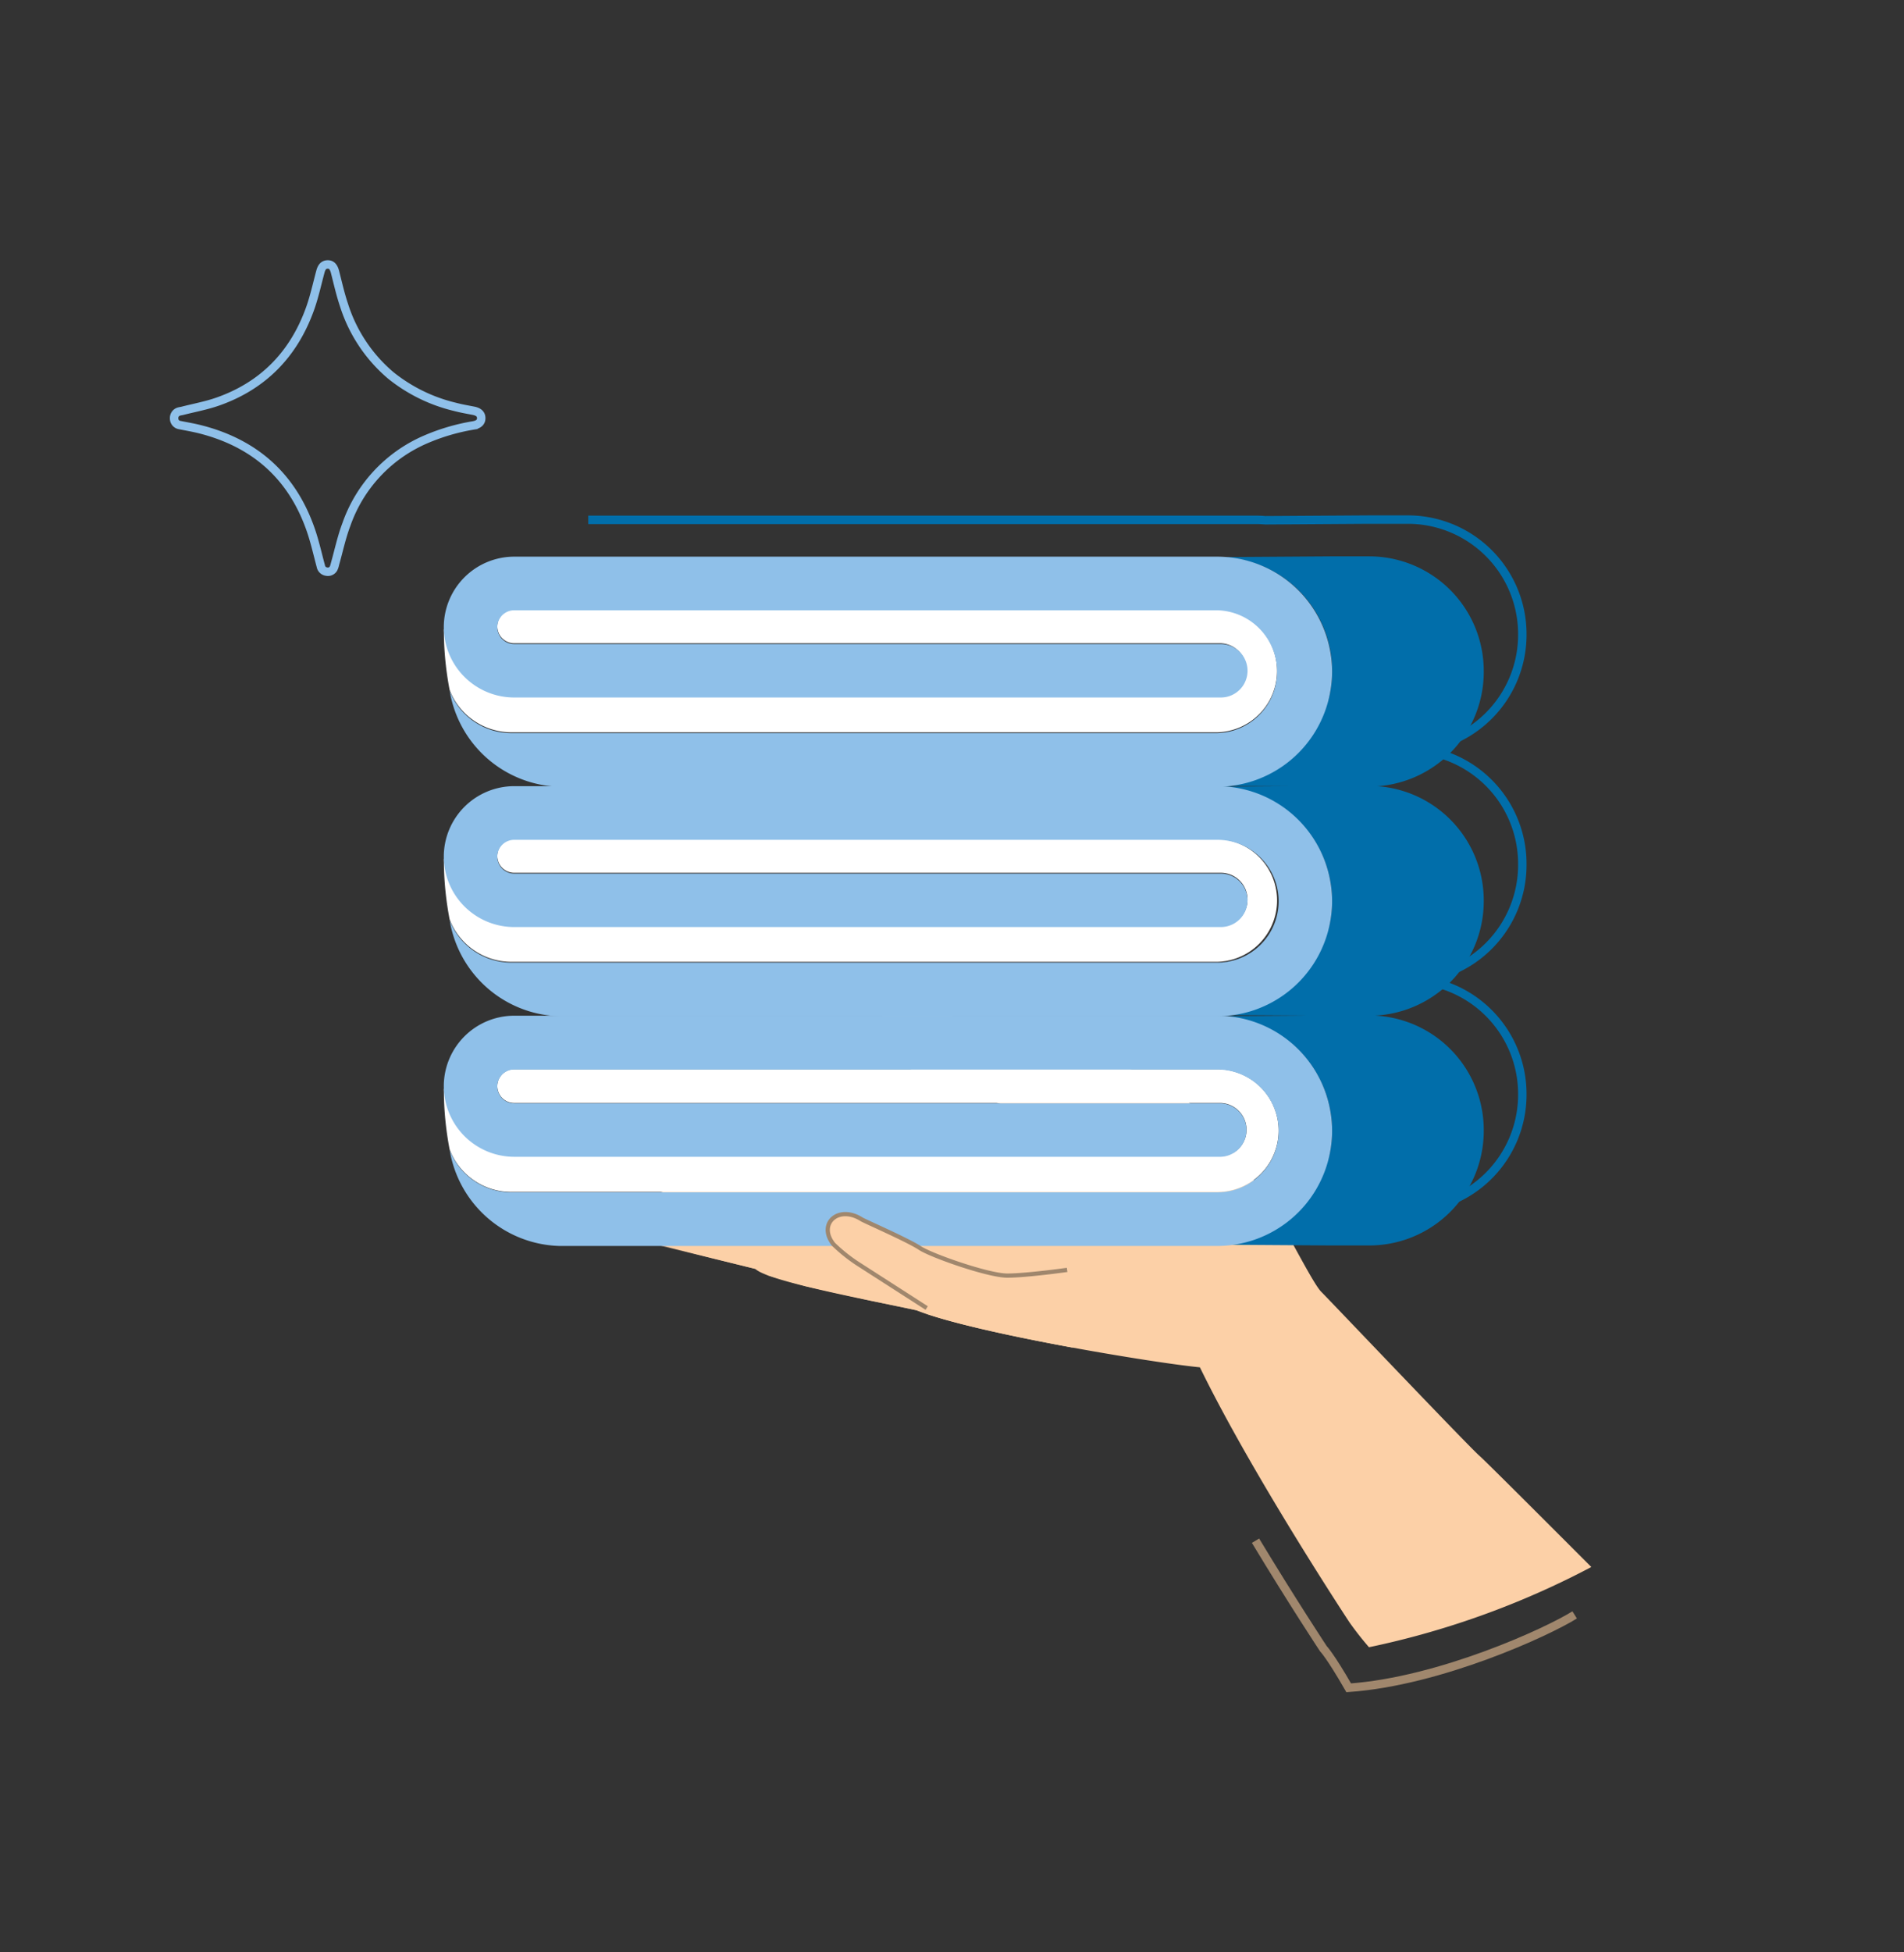
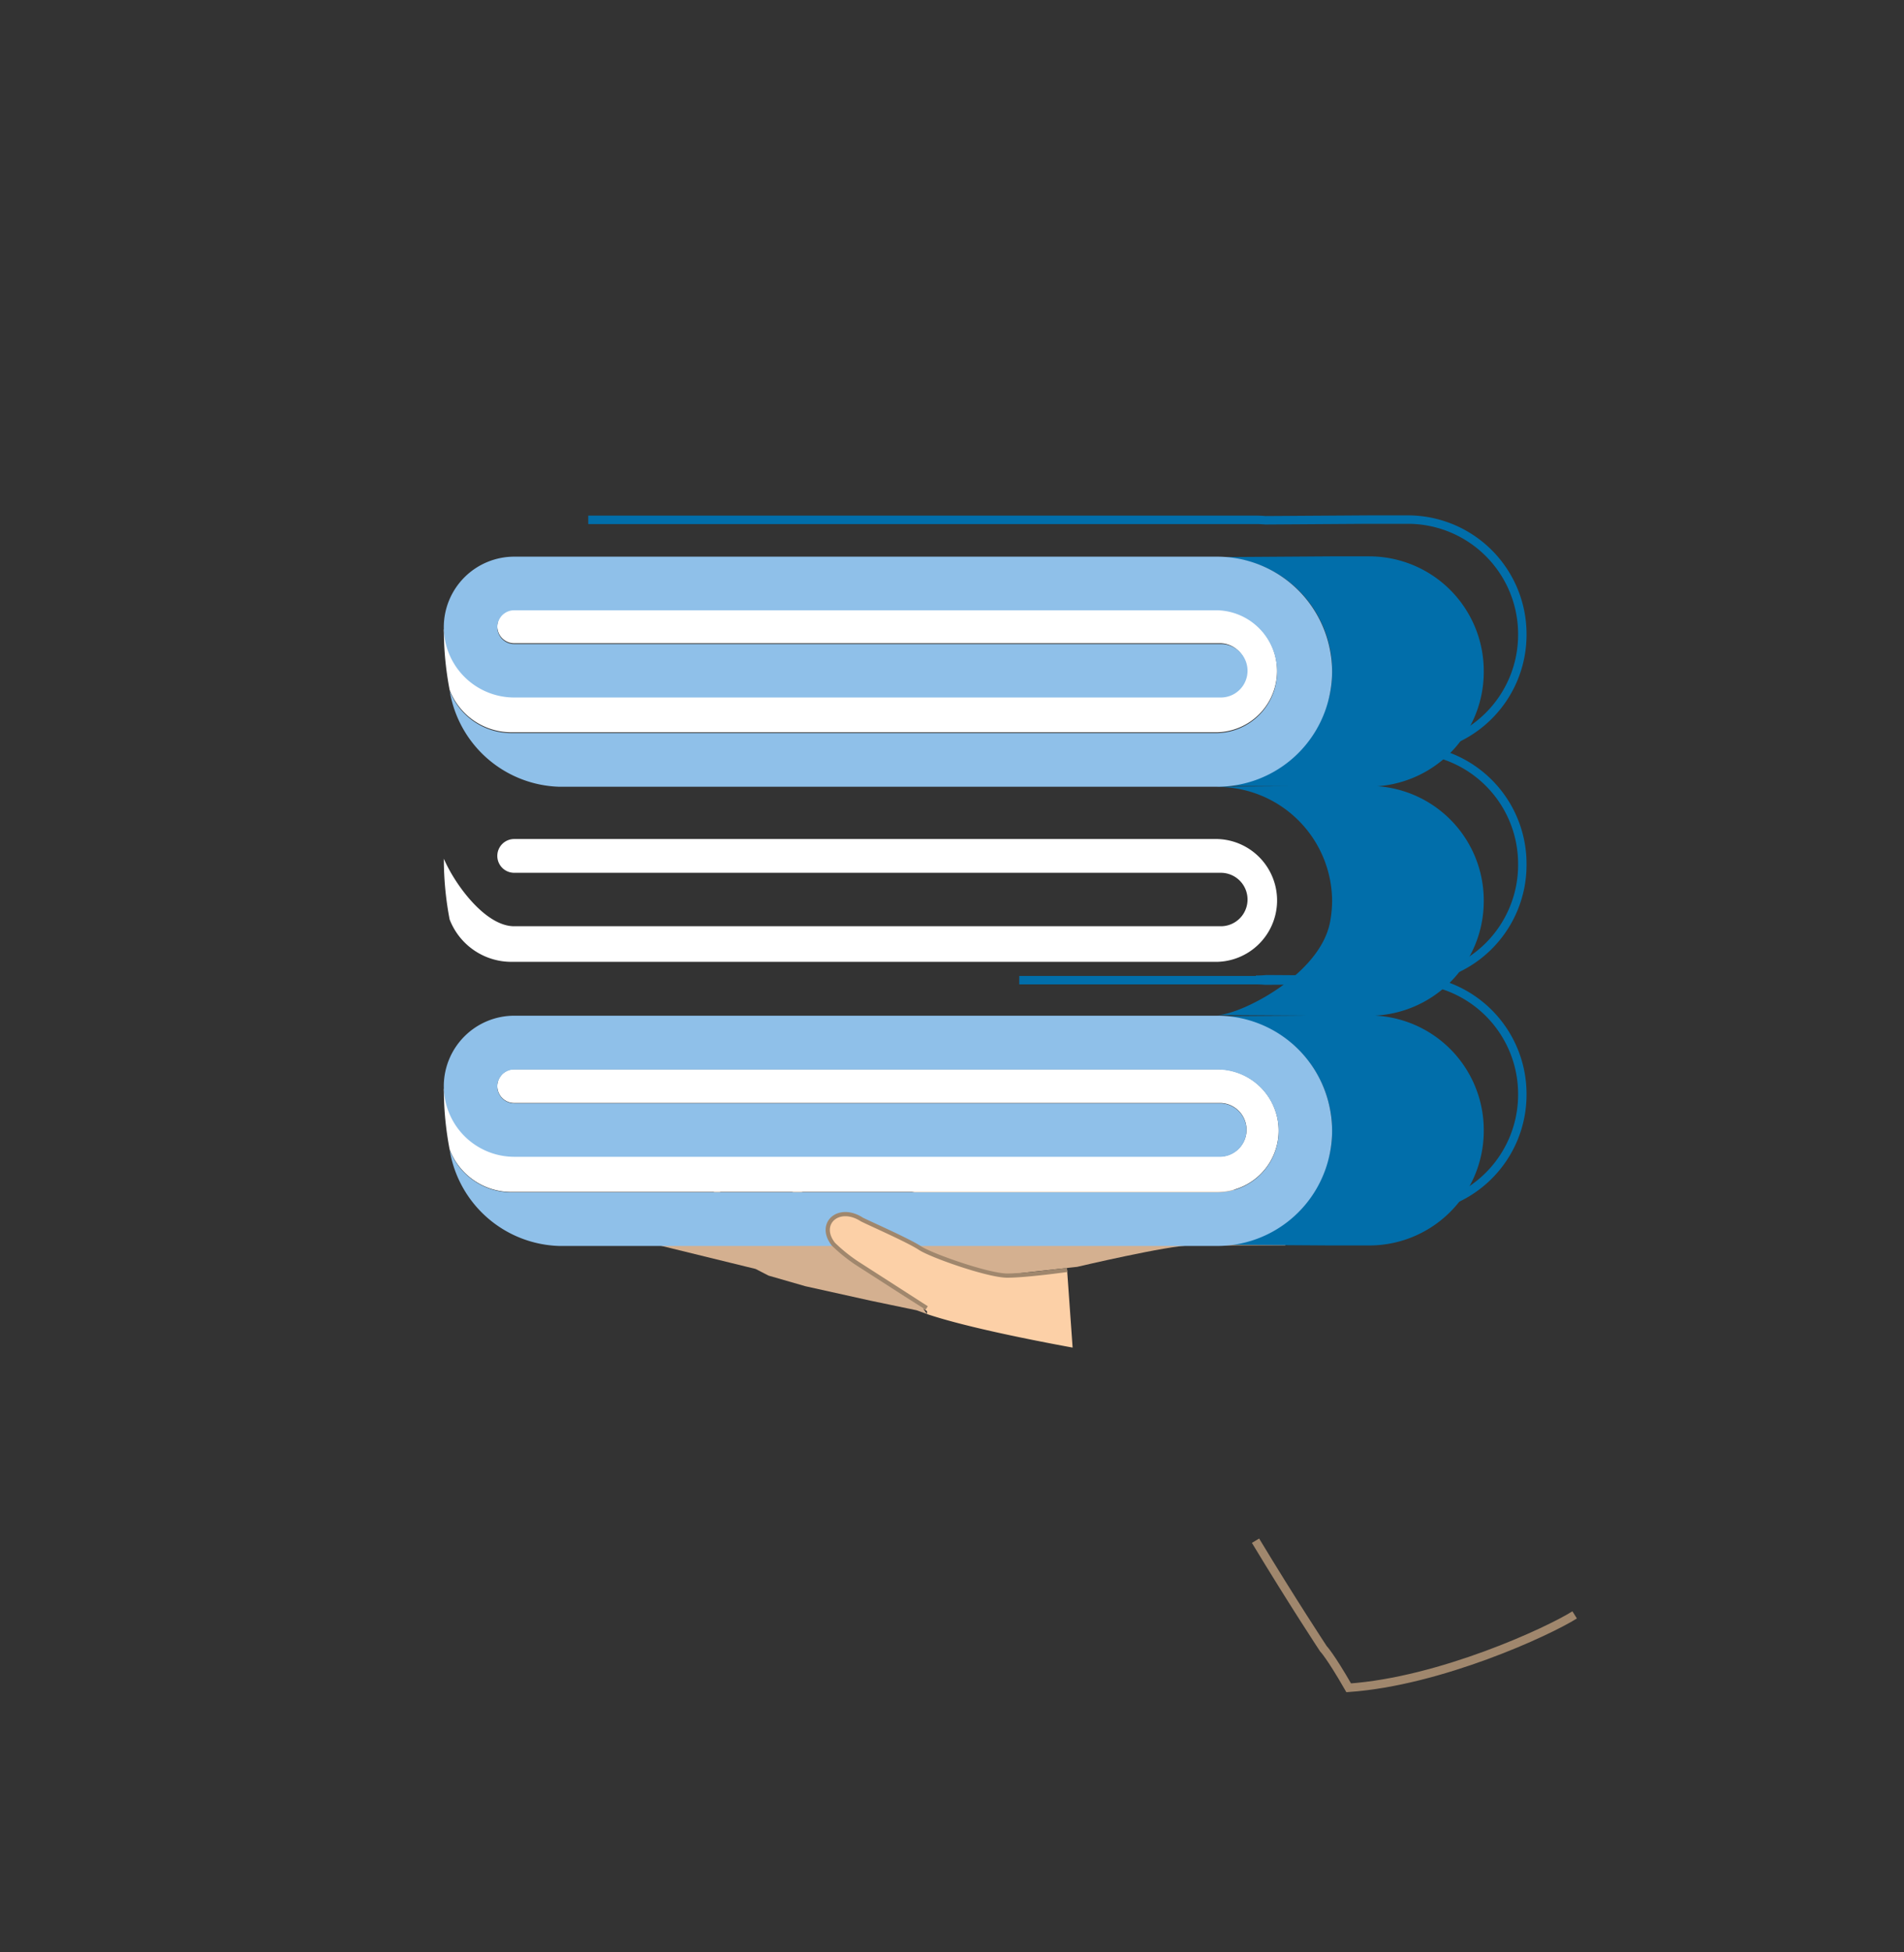
<svg xmlns="http://www.w3.org/2000/svg" id="Ebene_1" data-name="Ebene 1" viewBox="0 0 451.16 462.41">
  <rect x="0" y="0" width="451.16" height="462.41" fill="#333333" stroke="none" />
  <defs>
    <style>.cls-1,.cls-3,.cls-5,.cls-6{fill:none;stroke-miterlimit:10;}.cls-1{stroke:#8fc0e9;}.cls-1,.cls-5,.cls-6{stroke-width:2px;}.cls-2{fill:#d4b090;}.cls-3,.cls-5{stroke:#a0876d;}.cls-4{fill:#fcd0a7;}.cls-6{stroke:#016eaa;}.cls-7{fill:#fff;}.cls-8{fill:#016eaa;}.cls-9{fill:#8fc0e9;}</style>
  </defs>
-   <path class="cls-1" d="M77.71,62.64c.88,0,1.37.61,1.68,1.8.67,2.62,1.26,5.26,2.12,7.81A36.08,36.08,0,0,0,92.62,88.94a38.51,38.51,0,0,0,15.23,7.44c1.43.38,2.89.63,4.34.91,1.22.24,1.83.8,1.84,1.74s-.61,1.52-1.84,1.73a48.59,48.59,0,0,0-11.5,3.4,34.21,34.21,0,0,0-18.62,20.09c-1.14,3-1.81,6.23-2.7,9.36a4.55,4.55,0,0,1-.35,1.06,1.52,1.52,0,0,1-1.65.72,1.57,1.57,0,0,1-1.35-1.3c-.81-3-1.46-6-2.49-8.88-4.44-12.55-13.29-20.29-26.15-23.54-1.6-.4-3.24-.68-4.85-1a1.55,1.55,0,0,1-1.27-1.57,1.57,1.57,0,0,1,1.27-1.65c.22-.06.46-.08.68-.14,2.78-.71,5.63-1.23,8.33-2.17,10.77-3.76,18-11.19,21.86-21.83,1.06-2.91,1.72-6,2.53-9C76.24,63.18,76.76,62.62,77.71,62.64Z" />
  <path class="cls-2" d="M198.69,287.58l17.3,8,11.87,4.63,6.55,1.65,2.28.25,18.57-2.05s21.59-5.09,27-5.09c9.72,0,22.34,0,22.34,0l-12.05-13.18-50-7.21Z" />
  <path class="cls-3" d="M181.26,290.78s-8.21-5.63-10.09-7.3-5.62-5-5.62-7.7,4.37-4.37,6.87-3.12,11,6.45,14,8.32,12.28,5.83,12.49,5.62" />
  <polygon class="cls-2" points="156.32 292.45 156.32 295 177.11 300.09 179.04 300.56 182.11 302.14 190.82 304.65 206.29 308.08 217.18 310.35 219.67 311.25 218.11 309.02 203 299.16 197.49 294.71 177.68 289.19 161.48 292.16 156.32 292.45" />
-   <path class="cls-4" d="M350.53,344.79c-2.7-2.37-35.11-36.46-37.47-38.83s-10.47-19.24-14.85-25-13.51-17.89-17.9-20.93-9.45-6.08-14.51-7.43-13.84-4.05-16.88-4.72-15.87-4.05-18.91-5.4-10.8-4.73-13.5-4.73-8.44,1-8.1,5.4,5.4,8.78,7.42,10.13,20.26,7.76,26.34,10.13,2,6.07-.34,7.76-11.14,2.37-15.53,2.7-31.06,1-35.45,1H160.13c-4.73,0-7.43,3-6.75,4.72s4.05,3.72,8.1,3.38a4.29,4.29,0,0,0-.34,2.7,45.44,45.44,0,0,1-9.11-.34c-5.4,1.69.34,7.43,1.69,8.44S175,299.55,179,300.56c3,3,29,7.77,38.14,9.79,13.51,5.4,56.38,12.49,67.18,13.51,12.5,25.65,35.45,60.42,35.45,60.42a73.84,73.84,0,0,0,4.62,5.88,200.48,200.48,0,0,0,52.68-19C364.31,358.39,351.84,345.93,350.53,344.79Z" />
  <path class="cls-5" d="M373.12,382.5c-6.35,4-31.83,15.74-53.54,17.27-4.38-7.63-6-9.26-6-9.26s-7.4-11.2-16.08-25.58" />
  <path class="cls-6" d="M297.59,177.35c.87,0,1.73,0,2.58-.13l24.16.16-24.49.17c-.74-.06-1.49-.1-2.25-.1H241.52m56.07,108.93c.87,0,1.73-.05,2.58-.13l24.16.16h9.34a27.13,27.13,0,0,0,27.05-27.05V259a27.13,27.13,0,0,0-27.05-27,27.13,27.13,0,0,0,27.05-27.06v-.4a27.13,27.13,0,0,0-27.05-27.06,27.13,27.13,0,0,0,27.05-27v-.41a27.13,27.13,0,0,0-27.05-27h-9.34l-24.49.16c-.74-.06-1.49-.1-2.25-.1H139.39m158.2,108.93q1.31,0,2.58-.12l24.16.16-24.49.16c-.74-.06-1.49-.1-2.25-.1H241.52" />
  <path class="cls-7" d="M121,282.33H288.44a14.54,14.54,0,1,0,0-29.08H121.84a4,4,0,1,0,0,8H289.28a6.34,6.34,0,0,1,0,12.67H121.84c-6.9,0-14.14-10.06-16.67-16.05a76.3,76.3,0,0,0,1.37,14.39A15.67,15.67,0,0,0,121,282.33Z" />
  <path class="cls-8" d="M324.52,240.52h-9.34l-26.71.18v.06a27.09,27.09,0,0,1,26.71,22.12,25.88,25.88,0,0,1,0,9.82c-2.31,12.63-21.37,22.08-26.71,22.12v0l26.71.18h9.34a27.13,27.13,0,0,0,27.06-27v-.41A27.13,27.13,0,0,0,324.52,240.52Z" />
  <path class="cls-9" d="M315.65,267.79a27.42,27.42,0,0,0-.47-4.91h0a27.23,27.23,0,0,0-26.74-22.3H121.84a16.7,16.7,0,0,0-16.68,16.69,16.52,16.52,0,0,0,1.31,6.48A16.7,16.7,0,0,0,121.84,274H289.28a6.34,6.34,0,0,0,0-12.67H121.84a4,4,0,1,1,0-8h166.6a14.54,14.54,0,1,1,0,29.08H121a15.67,15.67,0,0,1-14.44-10,27.13,27.13,0,0,0,26,22.71H288.44a27.23,27.23,0,0,0,26.74-22.3h0A27.22,27.22,0,0,0,315.65,267.79Z" />
  <path class="cls-7" d="M121,227.82H288.44a14.55,14.55,0,0,0,0-29.09H121.84a4,4,0,1,0,0,8H289.28a6.33,6.33,0,1,1,0,12.66H121.84c-6.9,0-14.14-10.05-16.67-16a76.28,76.28,0,0,0,1.37,14.38A15.68,15.68,0,0,0,121,227.82Z" />
  <path class="cls-8" d="M324.52,186.15h-9.34l-26.71.18v.06a27.16,27.16,0,0,1,27.18,27,27.42,27.42,0,0,1-.47,4.91c-2.31,12.64-21.37,22.08-26.71,22.12v0l26.71.17h9.34a27.13,27.13,0,0,0,27.06-27v-.41A27.13,27.13,0,0,0,324.52,186.15Z" />
-   <path class="cls-9" d="M315.65,213.42a27.31,27.31,0,0,0-.47-4.9h0a27.23,27.23,0,0,0-26.74-22.31H121.84a16.7,16.7,0,0,0-16.68,16.69,16.45,16.45,0,0,0,1.31,6.48,16.7,16.7,0,0,0,15.37,10.2H289.28a6.33,6.33,0,1,0,0-12.66H121.84a4,4,0,0,1,0-8h166.6a14.54,14.54,0,1,1,0,29.08H121a15.67,15.67,0,0,1-14.44-10,27.13,27.13,0,0,0,26,22.71H288.44a27.23,27.23,0,0,0,26.74-22.3h0A27.42,27.42,0,0,0,315.65,213.42Z" />
  <path class="cls-7" d="M121,173.45H288.44a14.55,14.55,0,0,0,0-29.09H121.84a4,4,0,1,0,0,8H289.28a6.34,6.34,0,0,1,0,12.67H121.84c-6.9,0-14.14-10.06-16.67-16a76.3,76.3,0,0,0,1.37,14.39A15.69,15.69,0,0,0,121,173.45Z" />
  <path class="cls-8" d="M324.52,131.78h-9.34l-26.71.18V132A26.92,26.92,0,0,1,315.18,164c-2.31,12.64-21.37,22.08-26.71,22.12v0l26.71.18h9.34a27.14,27.14,0,0,0,27.06-27.06v-.4A27.14,27.14,0,0,0,324.52,131.78Z" />
  <path class="cls-9" d="M315.65,159.05a27.31,27.31,0,0,0-.47-4.9h0a27.23,27.23,0,0,0-26.74-22.3H121.84a16.7,16.7,0,0,0-16.68,16.68,16.45,16.45,0,0,0,1.31,6.48,16.7,16.7,0,0,0,15.37,10.2H289.28a6.33,6.33,0,1,0,0-12.66H121.84a4,4,0,0,1,0-8h166.6a14.55,14.55,0,0,1,0,29.09H121a15.68,15.68,0,0,1-14.44-10,27.13,27.13,0,0,0,26,22.71H288.44A27.23,27.23,0,0,0,315.18,164h0A27.34,27.34,0,0,0,315.65,159.05Z" />
  <path class="cls-4" d="M238.68,302.14c-4.5,0-18-4.73-20.71-6.53s-11.48-5.63-13.73-6.75c-5.56-3.59-10.6,1-6.75,5.85a38.8,38.8,0,0,0,5.51,4.45l16.66,11.4v.69c7.84,2.64,21.51,5.56,34.5,7.94l-1.31-18.4S243.18,302.14,238.68,302.14Z" />
  <path class="cls-3" d="M219.58,309.82,203,299.16a38.8,38.8,0,0,1-5.51-4.45c-3.85-4.84,1.19-9.44,6.75-5.85,2.25,1.12,11,4.95,13.73,6.75s16.21,6.53,20.71,6.53,14.18-1.35,14.18-1.35" />
</svg>